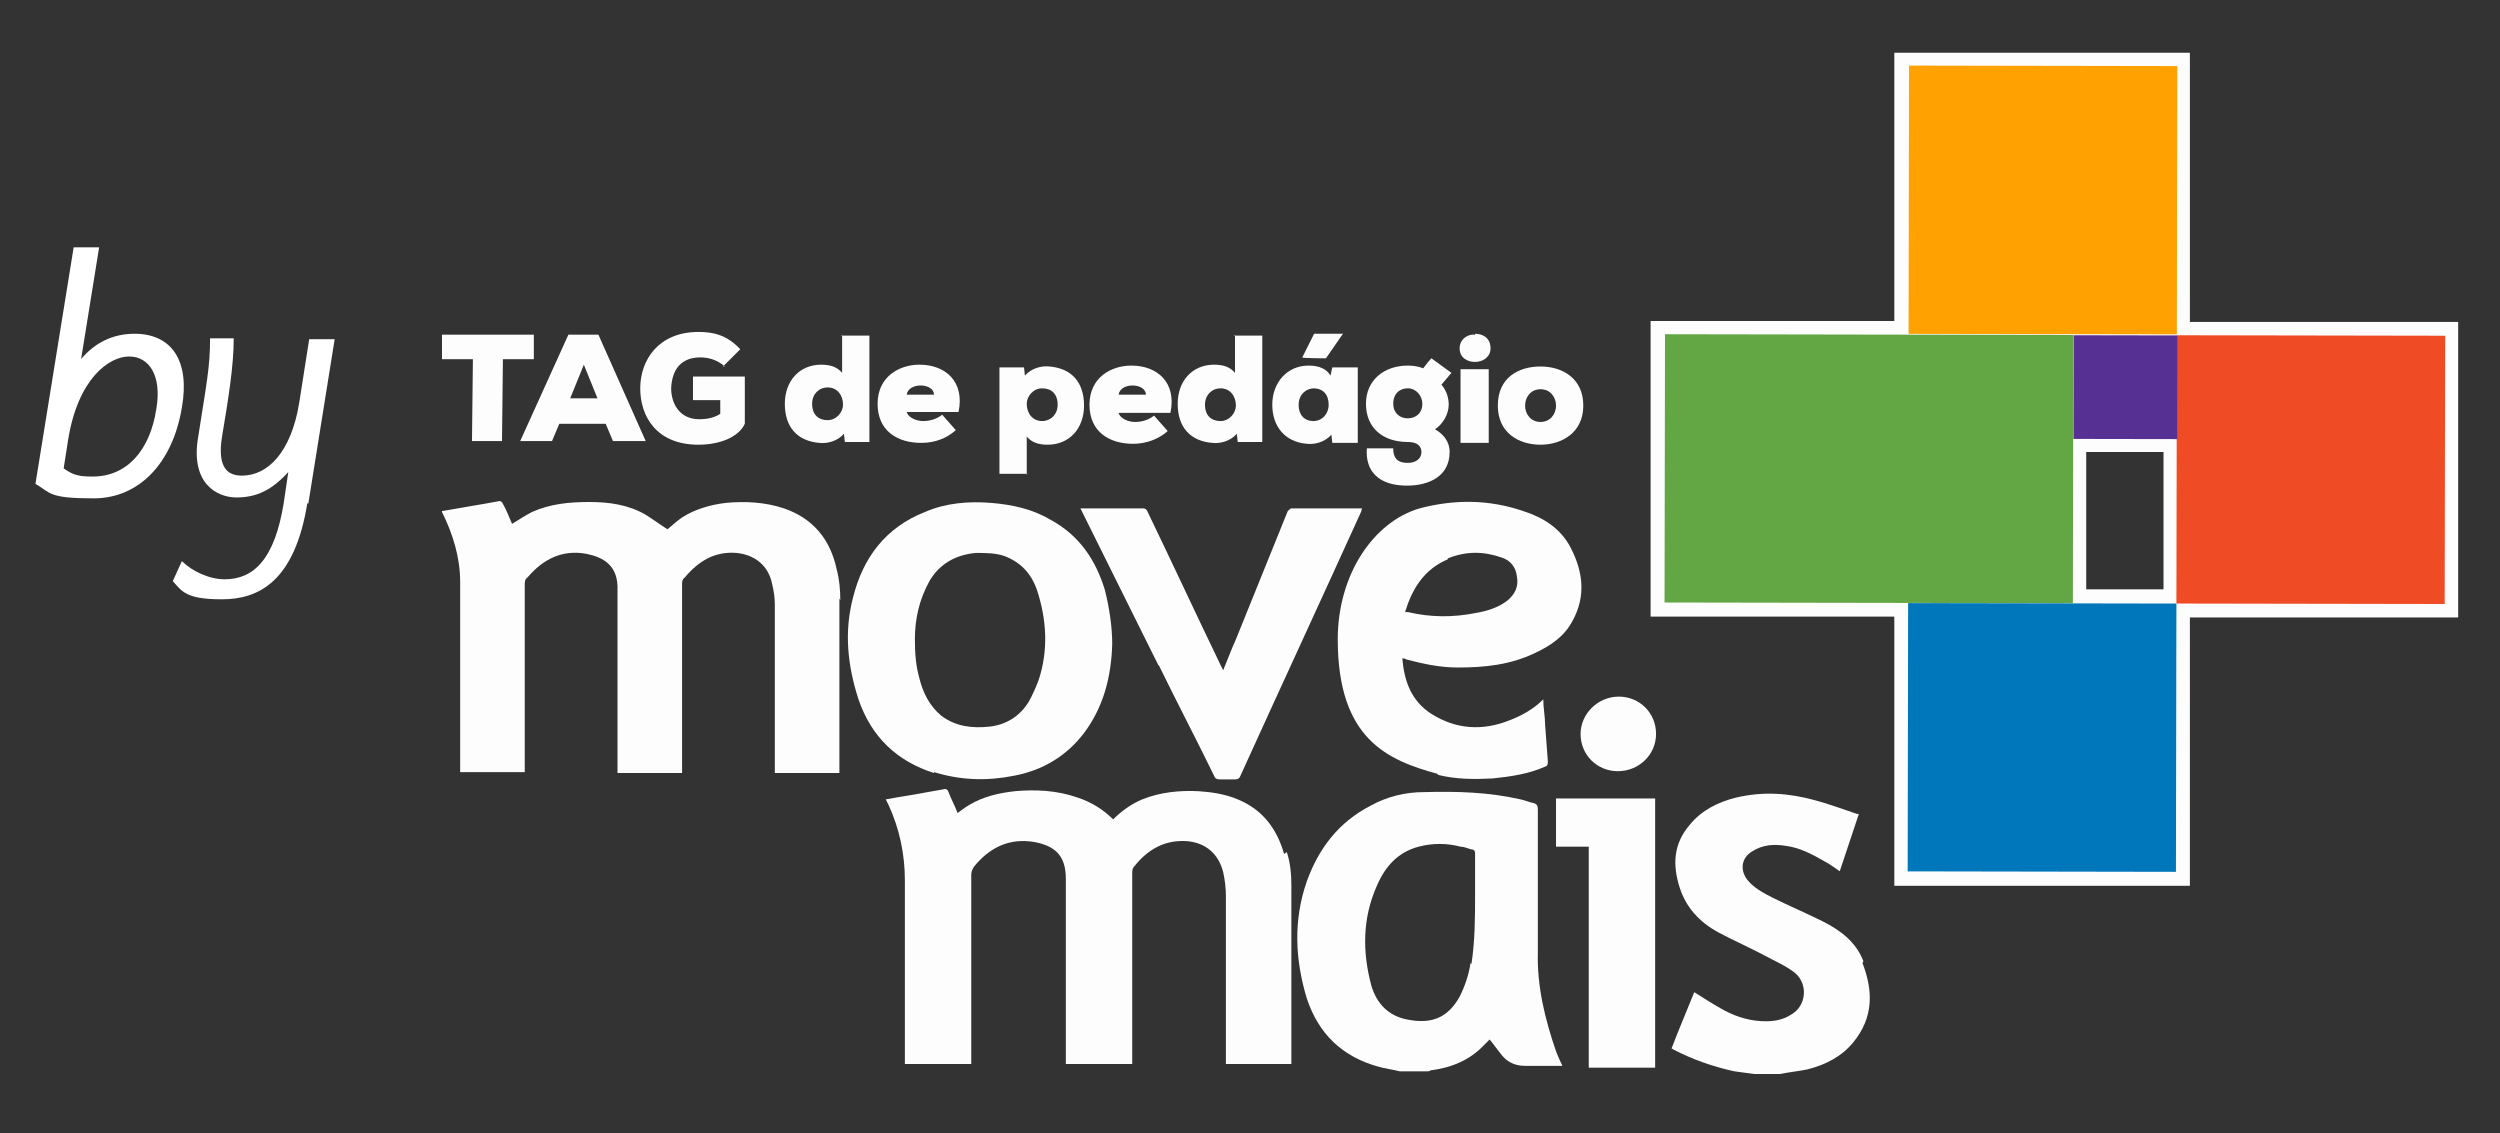
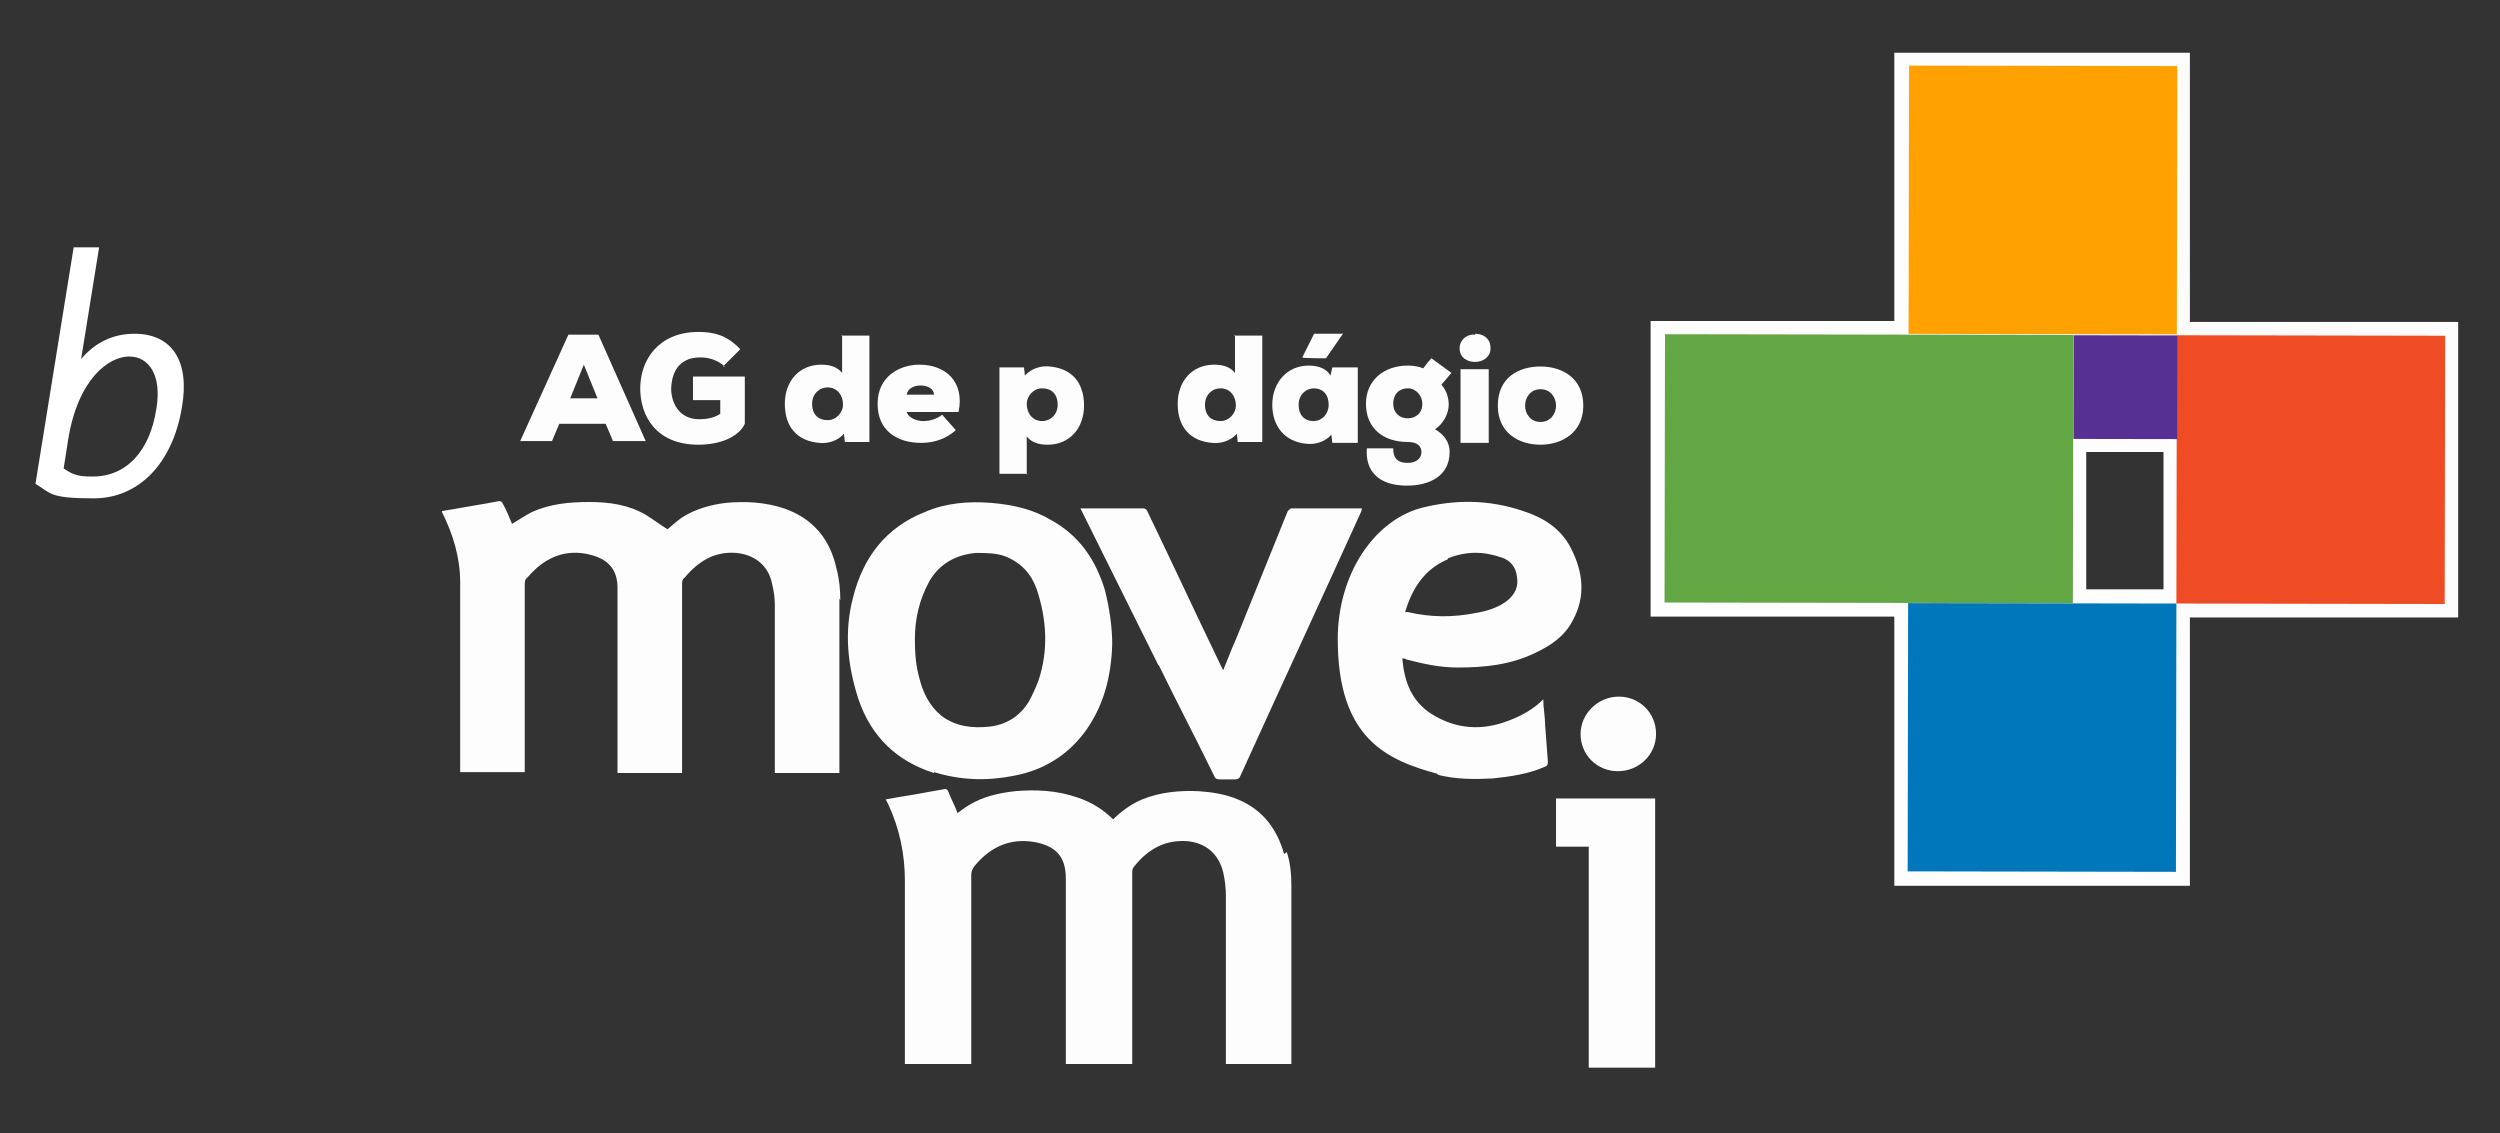
<svg xmlns="http://www.w3.org/2000/svg" id="Camada_1" viewBox="0 0 274.9 124.6">
  <rect x="0" y="0" width="274.9" height="124.6" fill="#333333" stroke="none" />
  <defs>
    <style>      .st0 {        fill: #ffa100;      }      .st1 {        fill: #573093;      }      .st2 {        fill: #fff;      }      .st3 {        fill: #ef4b24;      }      .st4 {        fill-rule: evenodd;      }      .st4, .st5 {        fill: #fdfdfd;      }      .st6 {        fill: #0076bb;      }      .st7 {        fill: #63a744;      }    </style>
  </defs>
  <path class="st4" d="M208.3,67.8h-26.8s0-32.5,0-32.5h26.8s0-29.5,0-29.5h32.5c0,0,0,29.6,0,29.6h29.5c0,0,0,32.5,0,32.5h-29.5c0,0,0,29.5,0,29.5h-32.5c0,0,0-29.6,0-29.6ZM229.4,64.8h8.5s0-15.1,0-15.1h-8.5s0,15.1,0,15.1Z" />
  <rect class="st0" x="209.9" y="7.3" width="29.5" height="29.5" transform="translate(202.2 246.6) rotate(-89.9)" />
  <rect class="st3" x="239.3" y="36.9" width="29.5" height="29.5" transform="translate(202 305.6) rotate(-89.9)" />
  <rect class="st7" x="190.7" y="29.1" width="29.5" height="44.9" transform="translate(153.6 256.9) rotate(-89.9)" />
  <rect class="st1" x="227.9" y="36.8" width="11.4" height="11.4" transform="translate(190.8 276.1) rotate(-89.9)" />
  <rect class="st6" x="209.8" y="66.3" width="29.5" height="29.5" transform="translate(143.1 305.5) rotate(-89.9)" />
  <path class="st5" d="M92.4,66c0-1.1-.1-2.3-.4-3.4-.7-3.3-2.6-5.6-5.8-6.7-2.1-.7-4.3-.8-6.4-.6-1.7.2-3.4.7-4.8,1.6-.6.4-1.1.9-1.6,1.3-.8-.5-1.6-1.1-2.4-1.6-1.9-1.1-4-1.4-6.2-1.4-2.2,0-4.3.2-6.3,1.1-.8.4-1.5.9-2.2,1.3-.3-.7-.6-1.5-1-2.2-.1-.2-.2-.3-.4-.3-2.1.4-4.1.7-6.3,1.1,0,0,0,0,0,0,0,0,0,0,0,.1,1.2,2.4,2,5,2,7.7,0,6.8,0,13.5,0,20.3,0,.2,0,.4,0,.6,2.3,0,4.8,0,7.1,0,0-.3,0-.5,0-.6,0-6.6,0-13.3,0-19.9,0-.4,0-.7.3-.9,1.7-2,3.8-3.1,6.5-2.6,1.9.4,3.5,1.3,3.4,4,0,6.5,0,13,0,19.5,0,.2,0,.4,0,.6,2.3,0,4.7,0,7.1,0,0-.3,0-.4,0-.6,0-6.7,0-13.4,0-20.1,0-.3,0-.6.3-.8,1.5-1.8,3.3-2.9,5.7-2.7,2,.2,3.5,1.4,3.9,3.4.2.8.3,1.6.3,2.3,0,6,0,11.9,0,17.9,0,.2,0,.4,0,.6,2.2,0,4.7,0,7.1,0,0-.3,0-.4,0-.5,0-6.2,0-12.4,0-18.7" />
-   <path class="st5" d="M161.7,105.9c-.2,1.3-.6,2.5-1.2,3.7-1.4,2.5-3.3,3-5.8,2.5-2-.4-3.3-1.7-3.9-3.7-1-3.7-1-7.4.6-11,.9-2.1,2.3-3.7,4.6-4.3,1.5-.4,3.1-.4,4.6,0,.4,0,.8.2,1.2.3.3,0,.4.2.4.4,0,1.5,0,3,0,4.4,0,2.6,0,5.2-.4,7.8M169.1,104.7c0-5.2,0-10.5,0-15.7,0-.4-.1-.6-.5-.7-.5-.1-.9-.3-1.4-.4-3.5-.8-7-.9-10.6-.8-2.1,0-4.1.5-5.9,1.5-3.5,1.8-5.7,4.7-7,8.3-1.5,4.3-1.3,8.6,0,12.9,1.3,3.9,3.9,6.4,7.9,7.5.7.2,1.5.3,2.3.5,1,0,2.1,0,3.1,0,.1,0,.2,0,.3-.1,2.3-.3,4.3-1.1,5.9-2.8.2-.2.4-.4.6-.6.5.6.9,1.2,1.4,1.8.6.7,1.4,1.1,2.5,1.1,1.1,0,2.3,0,3.4,0,.2,0,.5,0,.7,0-.3-.6-.5-1.1-.7-1.6-1.2-3.5-2.1-7.1-2-10.9Z" />
-   <path class="st5" d="M204.9,105.7c-.8-2.1-2.5-3.4-4.5-4.4-1.8-.9-3.7-1.7-5.5-2.6-1-.5-2.1-1.1-2.8-2-.8-1.1-.6-2.4.6-3.1,1.1-.7,2.3-.8,3.6-.6,1.6.2,2.9.9,4.3,1.7.6.3,1.1.7,1.7,1.1.7-2.1,1.4-4.2,2.1-6.3-.1,0-.2,0-.2,0-1.5-.5-3.1-1.1-4.6-1.5-2.9-.8-5.7-1-8.7-.3-2,.5-3.8,1.4-5.1,3-1.8,2.1-1.9,4.4-1.1,6.9.7,2.2,2.2,3.8,4.2,4.9,1.7.9,3.5,1.7,5.2,2.6,1.1.6,2.3,1.1,3.3,1.9,1.4,1.2,1.3,3.6-.5,4.6-.8.5-1.7.7-2.7.7-1.6,0-3.1-.4-4.6-1.2-1.1-.6-2.2-1.3-3.3-2-.8,2-1.7,4.1-2.5,6.2,0,0,.1,0,.2.1,2.1,1.1,4.4,1.9,6.7,2.4.7.1,1.5.2,2.2.3.8,0,1.7,0,2.5,0,.1,0,.2,0,.3,0,1-.2,2-.3,3-.5,2-.5,3.8-1.4,5.1-3,2.2-2.7,2.2-5.6,1-8.7" />
  <path class="st5" d="M141.2,93.9c-.8-2.8-2.4-4.9-5.1-6-1.4-.6-2.9-.8-4.3-.9-2.1-.1-4.2.1-6.2.9-1.2.5-2.3,1.3-3.2,2.2-1.1-1.1-2.4-1.9-3.9-2.4-2.3-.8-4.6-.9-6.9-.7-1.8.2-3.5.6-5,1.5-.5.3-.9.6-1.3.9-.3-.8-.7-1.5-1-2.3-.1-.3-.3-.4-.6-.3-.6.1-1.1.2-1.7.3-1.5.3-3,.5-4.6.8.1.2.2.4.3.6,1.2,2.6,1.8,5.4,1.8,8.3,0,6.5,0,13.1,0,19.6,0,.2,0,.3,0,.6,2.4,0,4.9,0,7.3,0,0-.3,0-.4,0-.5,0-6.7,0-13.5,0-20.3,0-.3.1-.6.3-.9,1.7-2.1,3.9-3.2,6.7-2.7,2,.4,3.4,1.3,3.4,4,0,6.6,0,13.2,0,19.8,0,.2,0,.3,0,.6,2.4,0,4.9,0,7.3,0,0-.3,0-.4,0-.6,0-6.8,0-13.5,0-20.3,0-.3,0-.6.2-.8,1.5-1.9,3.4-3,5.9-2.8,2,.2,3.4,1.4,3.9,3.4.2.9.3,1.8.3,2.6,0,6,0,11.9,0,17.9,0,.2,0,.3,0,.6,2.3,0,4.8,0,7.2,0,0-.1,0-.3,0-.4,0-6.4,0-12.8,0-19.2,0-1.2-.1-2.5-.5-3.7" />
  <path class="st5" d="M159.2,61.4c2-.8,3.9-.8,5.9-.1,1,.3,1.6,1.1,1.7,2.1.2,1.1-.2,1.9-1,2.6-1,.8-2.3,1.2-3.5,1.4-2.5.5-5,.5-7.5-.1,0,0-.2,0-.3,0,.8-2.6,2.1-4.7,4.7-5.8M158.1,85.2c2,.5,4,.5,6,.4,2-.2,4-.5,5.8-1.3.3-.1.3-.3.3-.6-.1-1.3-.2-2.7-.3-4,0-.9-.2-1.8-.2-2.8-1.1,1.1-2.4,1.8-3.7,2.3-3,1.2-5.9,1-8.6-.7-2.2-1.4-3-3.6-3.2-6.1.2,0,.3,0,.4.1,1.9.5,3.7.9,5.7.9,3,0,5.8-.3,8.5-1.6,1.7-.8,3.2-1.8,4.1-3.5,1.5-2.7,1.2-5.4-.2-8.1-1.1-2.1-3-3.3-5.2-4-3.8-1.3-7.6-1.3-11.4-.3-5.1,1.5-9,7.3-9,14.4,0,11,5.5,13.3,11,14.8Z" />
  <path class="st5" d="M102.2,63.9c1.1-1.9,2.9-2.9,5.1-3.1,1.1,0,2.3,0,3.3.4,1.7.7,2.8,1.9,3.4,3.6,1.1,3.3,1.3,6.7.2,10-.3.8-.7,1.7-1.1,2.4-1,1.6-2.5,2.5-4.3,2.7-1.9.2-3.7,0-5.3-1.2-1.3-1.1-2-2.5-2.4-4.1-.4-1.4-.5-2.8-.5-4.3,0-2.3.5-4.4,1.6-6.4M102.7,84.9c2.9.9,5.8,1,8.8.4,3.2-.6,5.8-2.2,7.7-4.7,2.1-2.8,3-6.1,3.1-9.8,0-1.8-.3-3.9-.8-5.9-1-3.3-2.8-6-5.9-7.7-2-1.2-4.2-1.7-6.6-1.9-2.5-.2-5,0-7.3,1-4.3,1.7-6.8,5-7.9,9.4-1,3.8-.6,7.5.6,11.2,1.4,4.1,4.2,6.8,8.3,8.1Z" />
  <path class="st5" d="M127.4,73.1c2,4.1,4.1,8.1,6.1,12.2.1.3.3.4.6.4.6,0,1.1,0,1.7,0,.3,0,.5-.1.6-.4,4.4-9.7,8.9-19.4,13.3-29.1,0-.1,0-.2.1-.3-2.6,0-5.2,0-7.8,0-.1,0-.3.2-.4.3-1.9,4.7-3.8,9.4-5.7,14.1-.5,1.1-.9,2.2-1.4,3.4-.1-.2-.2-.4-.3-.6-2.7-5.6-5.3-11.2-8-16.8-.1-.3-.3-.4-.5-.4-1.5,0-3,0-4.5,0-.8,0-1.6,0-2.4,0,.1.2.2.4.3.6,2.8,5.6,5.5,11.1,8.3,16.7" />
  <path class="st5" d="M171.1,93.1c.9,0,2.3,0,3.6,0,0,8.1,0,16,0,24.3,2.6,0,4.7,0,7.3,0,0-10,0-19.8,0-29.6-3.7,0-7.4,0-10.9,0,0,1.8,0,3.6,0,5.4" />
  <path class="st5" d="M178,76.6c-2.3,0-4.2,1.9-4.2,4.1,0,2.3,1.8,4.1,4.1,4.1,2.3,0,4.2-1.8,4.2-4.1,0-2.3-1.8-4.1-4.1-4.1" />
-   <polygon class="st5" points="52 39.5 48.6 39.5 48.6 36.8 58.7 36.8 58.7 39.5 55.3 39.5 55.2 48.5 51.9 48.5 52 39.5" />
  <path class="st5" d="M64.2,40.1l-1.5,3.7h3s-1.5-3.7-1.5-3.7ZM66.7,46.6h-5.2s-.8,1.9-.8,1.9h-3.5s5.3-11.7,5.3-11.7h3.3s5.2,11.7,5.2,11.7h-3.6s-.8-1.9-.8-1.9Z" />
  <path class="st5" d="M79.7,40.3c-.9-.8-1.9-1-2.7-1-1.9,0-3.1,1.1-3.2,3.4,0,1.5.8,3.4,3.1,3.4.6,0,1.6-.1,2.3-.6v-1.5s-3,0-3,0v-2.6s5.7,0,5.7,0v5.2c-.7,1.5-2.8,2.3-5.1,2.3-4.6,0-6.4-3.1-6.4-6.2,0-3.1,2-6.2,6.4-6.2,1.6,0,3.1.3,4.6,1.9l-1.9,1.9Z" />
  <path class="st5" d="M89.3,44.4c0,1.2.7,1.8,1.7,1.8,1,0,1.7-.9,1.7-1.7,0-1-.6-1.9-1.7-1.9-.9,0-1.7.7-1.7,1.8M92.5,36.9h3.1s0,11.7,0,11.7h-2.7s-.1-.9-.1-.9c-.7.8-1.8,1.1-2.7,1-2.4-.2-3.8-1.7-3.8-4.3,0-2.5,1.6-4.3,4-4.3,1.1,0,1.8.3,2.3.9v-4.2Z" />
  <path class="st5" d="M102.7,43.4c0-1.3-2.8-1.4-3,0h3ZM105.5,45.3h-5.8c.2.7,1.2,1,1.8,1,.9,0,1.6-.3,2.1-.7l1.5,1.7c-1,.9-2.3,1.4-3.8,1.4-2.6,0-4.8-1.3-4.8-4.3,0-3,2.4-4.3,4.6-4.3,2.9,0,5,1.9,4.3,5.2Z" />
  <path class="st5" d="M116.3,44.5c0-1.2-.7-1.8-1.7-1.8-1,0-1.7.9-1.7,1.7,0,1,.6,1.9,1.7,1.9.9,0,1.7-.7,1.7-1.8M113,52.1h-3.1s0-11.7,0-11.7h2.7s.1.9.1.9c.7-.8,1.8-1.1,2.7-1,2.4.2,3.8,1.7,3.8,4.3,0,2.5-1.6,4.3-4,4.3-1.1,0-1.8-.3-2.3-.9v4.2Z" />
-   <path class="st5" d="M126,43.4c0-1.3-2.8-1.4-3,0h3ZM128.8,45.4h-5.8c.2.7,1.2,1,1.8,1,.9,0,1.6-.3,2.1-.7l1.5,1.7c-1,.9-2.4,1.4-3.8,1.4-2.6,0-4.8-1.3-4.8-4.3,0-3,2.4-4.3,4.6-4.3,2.9,0,5,1.9,4.3,5.2Z" />
  <path class="st5" d="M132.5,44.5c0,1.2.7,1.8,1.7,1.8,1,0,1.7-.9,1.7-1.7,0-1-.6-1.9-1.7-1.9-.9,0-1.7.7-1.7,1.8M135.7,36.9h3.1s0,11.7,0,11.7h-2.7s-.1-.9-.1-.9c-.7.8-1.8,1.1-2.7,1-2.4-.2-3.8-1.7-3.8-4.3,0-2.5,1.6-4.3,4-4.3,1.1,0,1.8.3,2.3.9v-4.2Z" />
  <path class="st5" d="M147.7,36.7h-3.2s-1.3,2.6-1.3,2.6h0c0,.1,2.6.1,2.6.1l1.8-2.6h0ZM144.5,42.7c-.9,0-1.7.7-1.7,1.8,0,1.2.7,1.8,1.6,1.8,1,0,1.7-.8,1.7-1.8,0-1.1-.6-1.8-1.7-1.8ZM146.4,40.4h2.9s0,8.3,0,8.3h-2.8s-.1-.9-.1-.9c-.7.8-1.8,1.1-2.7,1-2.4-.2-3.8-1.9-3.8-4.3,0-2.4,1.6-4.3,4-4.3,1.2,0,2,.4,2.4,1.1l.2-.9Z" />
  <path class="st5" d="M153.2,44.4c0,1,.7,1.6,1.6,1.6.8,0,1.6-.5,1.6-1.6,0-.9-.7-1.7-1.6-1.7-.9,0-1.6.6-1.6,1.7M153.2,49.3c0,1.3.7,1.6,1.6,1.6.8,0,1.5-.4,1.5-1.2,0-.6-.4-1.1-1.5-1.1-2.8,0-4.6-1.6-4.6-4.2,0-2.6,2-4.2,4.6-4.2.6,0,1.2.1,1.7.3.3-.4.6-.8.9-1.1l2.2,1.6-1.1,1.3c.6.7.8,1.5.8,2.2,0,1-.6,2.1-1.5,2.7,1.5.9,1.6,2,1.6,2.5,0,2.7-2.3,3.7-4.7,3.7-3,0-4.6-1.5-4.4-4.1h2.9Z" />
  <path class="st5" d="M163.7,48.7v-8.1s-3.1,0-3.1,0v8.1s3.1,0,3.1,0ZM162.2,36.7c.9,0,1.7.5,1.7,1.6,0,1-.9,1.5-1.7,1.5-.9,0-1.7-.5-1.7-1.5,0-1,.9-1.6,1.7-1.5Z" />
  <path class="st5" d="M171.1,44.6c0-.9-.6-1.8-1.7-1.8-1.1,0-1.7.9-1.7,1.8,0,.9.6,1.8,1.7,1.8,1,0,1.7-.8,1.7-1.8M174.1,44.6c0,3-2.4,4.3-4.7,4.3-2.4,0-4.7-1.3-4.7-4.3,0-3.1,2.3-4.3,4.7-4.3,2.4,0,4.7,1.3,4.7,4.3Z" />
  <path class="st2" d="M7,51.5c1.1.8,1.8.9,3.2.9,3.7,0,6.3-2.8,7-7.5.6-3.6-.8-5.7-3-5.7s-5.6,2.4-6.7,9.1l-.5,3.2h0ZM8.9,39.5c1.6-1.9,3.6-2.8,5.9-2.8,4.1,0,6.1,3,5.2,8.1-1,6.1-4.7,10-9.7,10s-4.7-.6-6.4-1.6l4.2-26h2.8l-2,12.4Z" />
-   <path class="st2" d="M33.8,55.3c-1.4,8.7-5.4,10.6-9.4,10.6s-4.4-.9-5.4-2l1-2.2c1.1,1.1,3,2,4.7,2,3.2,0,5.5-2.2,6.5-8.4l.5-3.4c-1.8,2-3.5,2.8-5.7,2.8s-5.1-1.6-4.2-6.7c.9-5.8,1.3-7.6,1.3-10.8h2.6c0,3.1-.6,6.7-1.3,10.9-.5,3.3.6,4.2,2.2,4.2,2.8,0,5.4-2.5,6.3-8l1.1-7h2.8l-2.9,18.1h0Z" />
</svg>